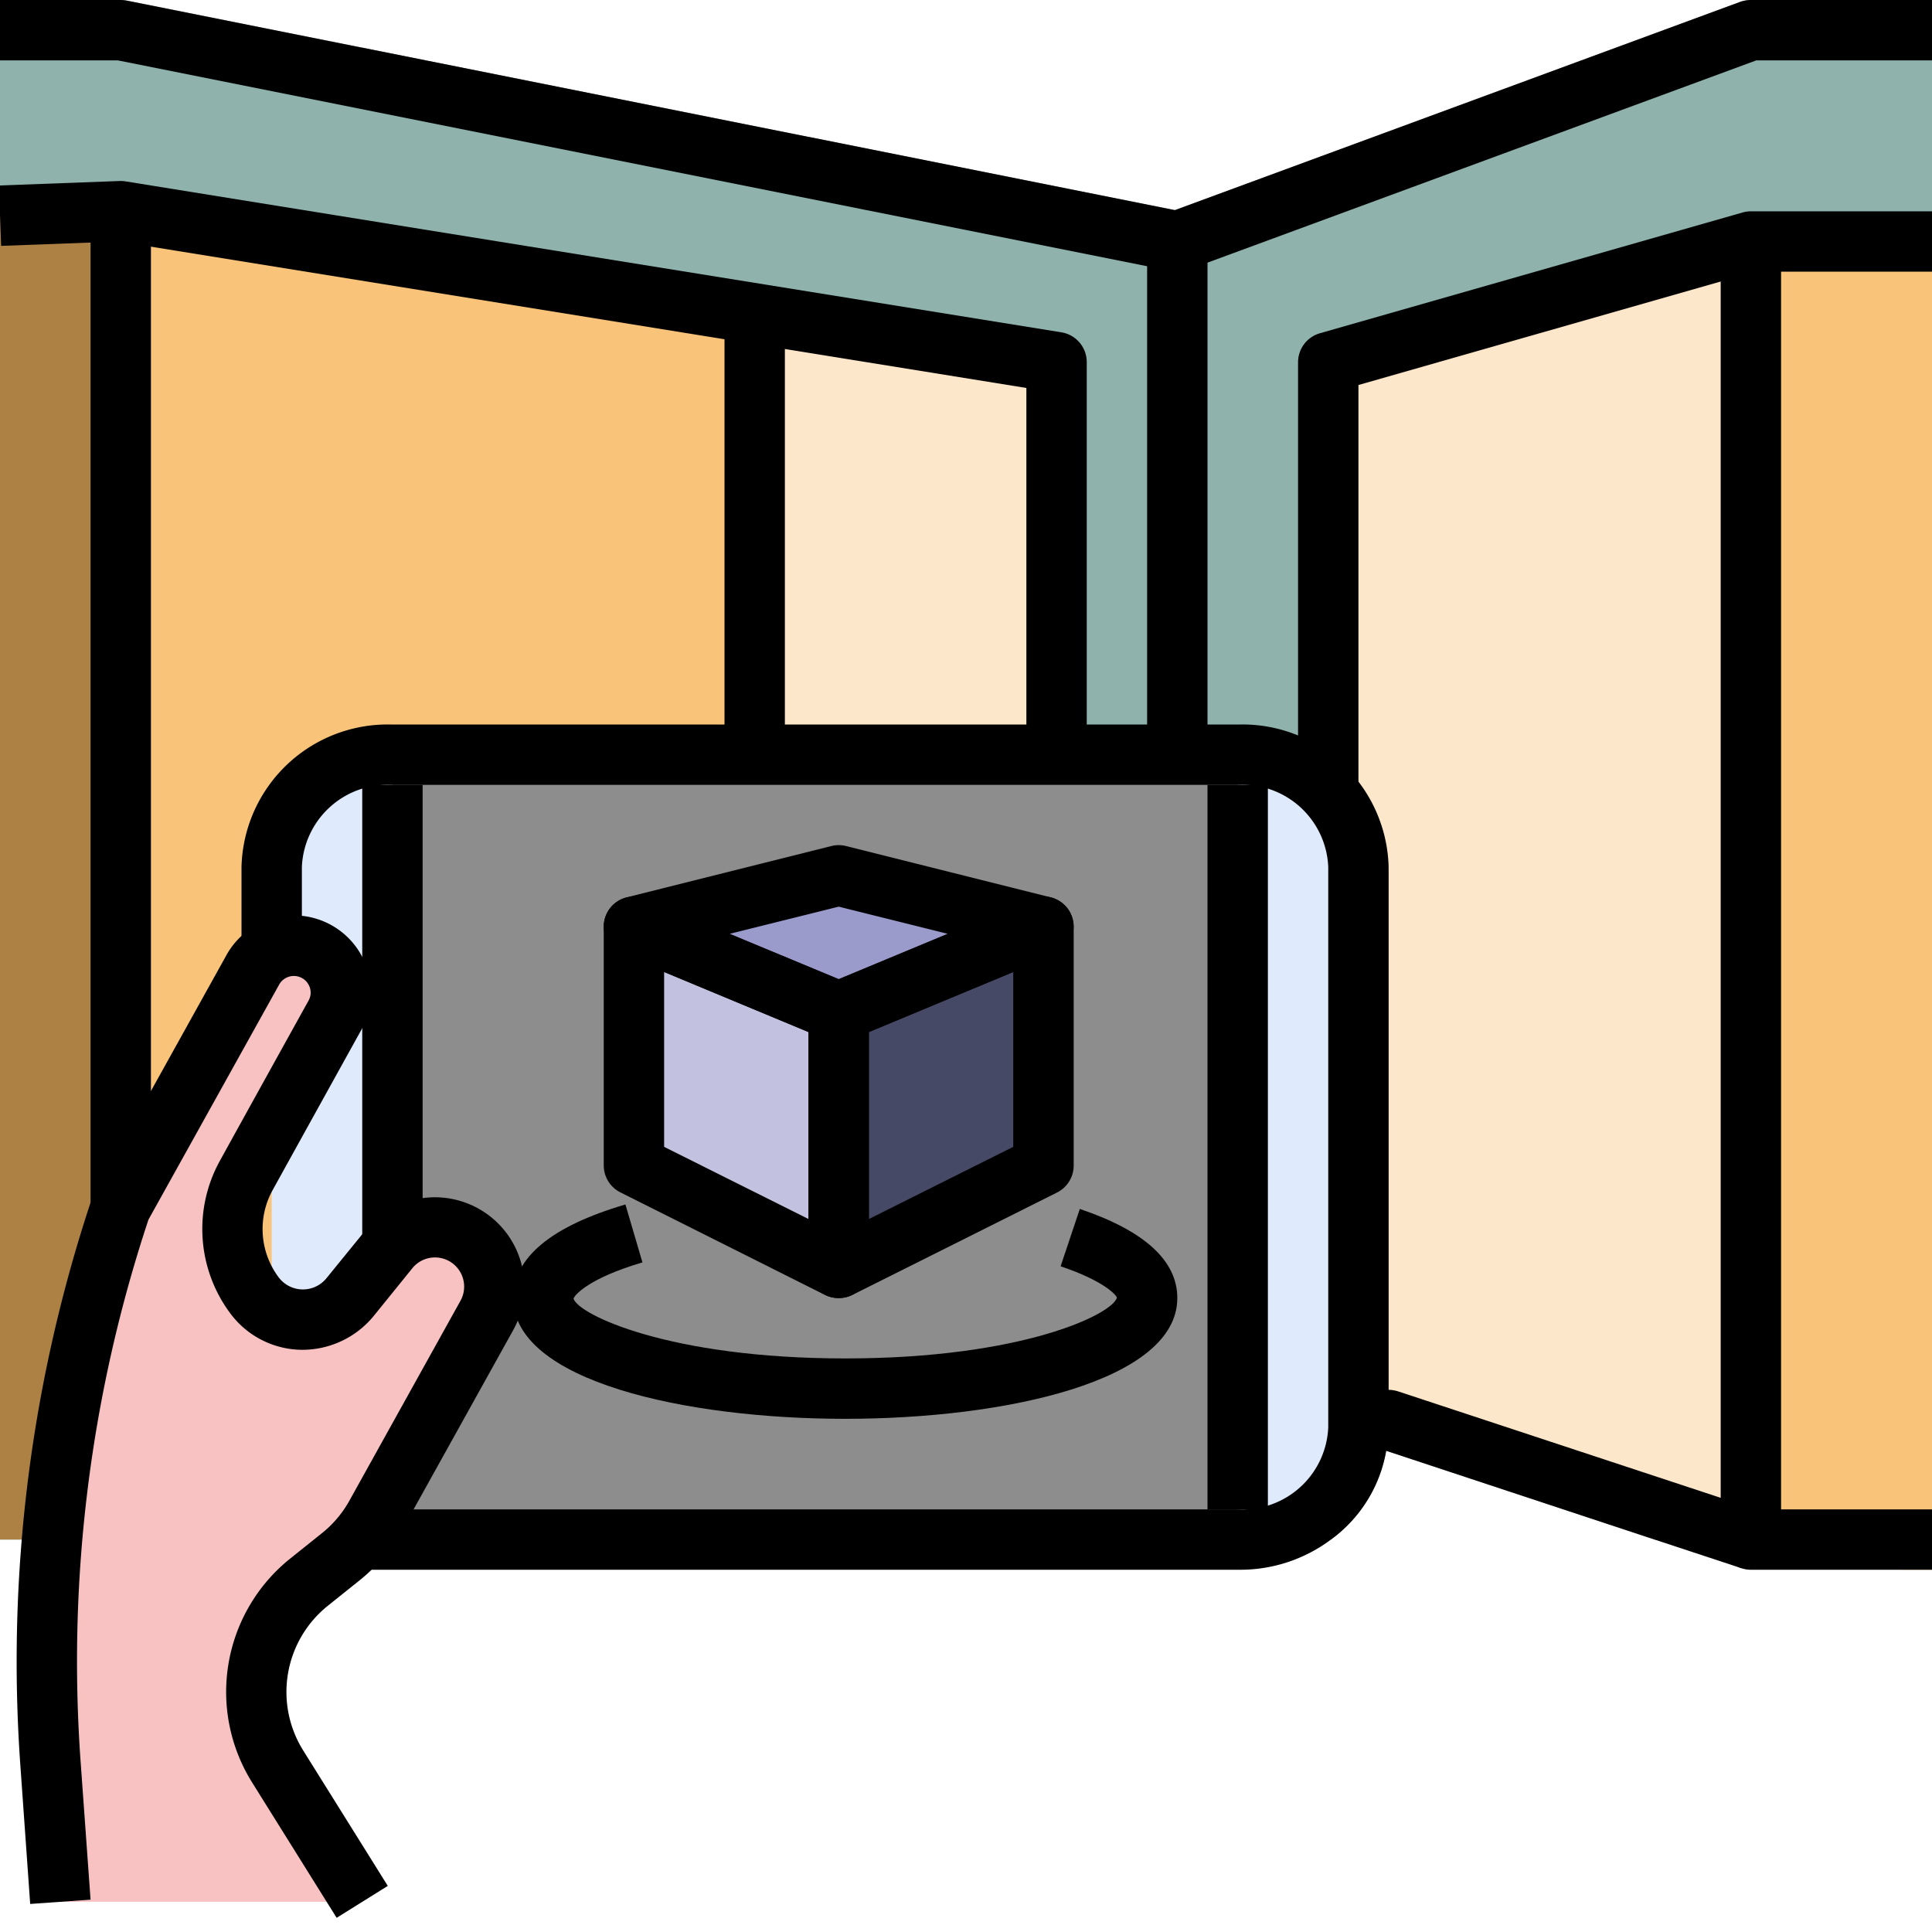
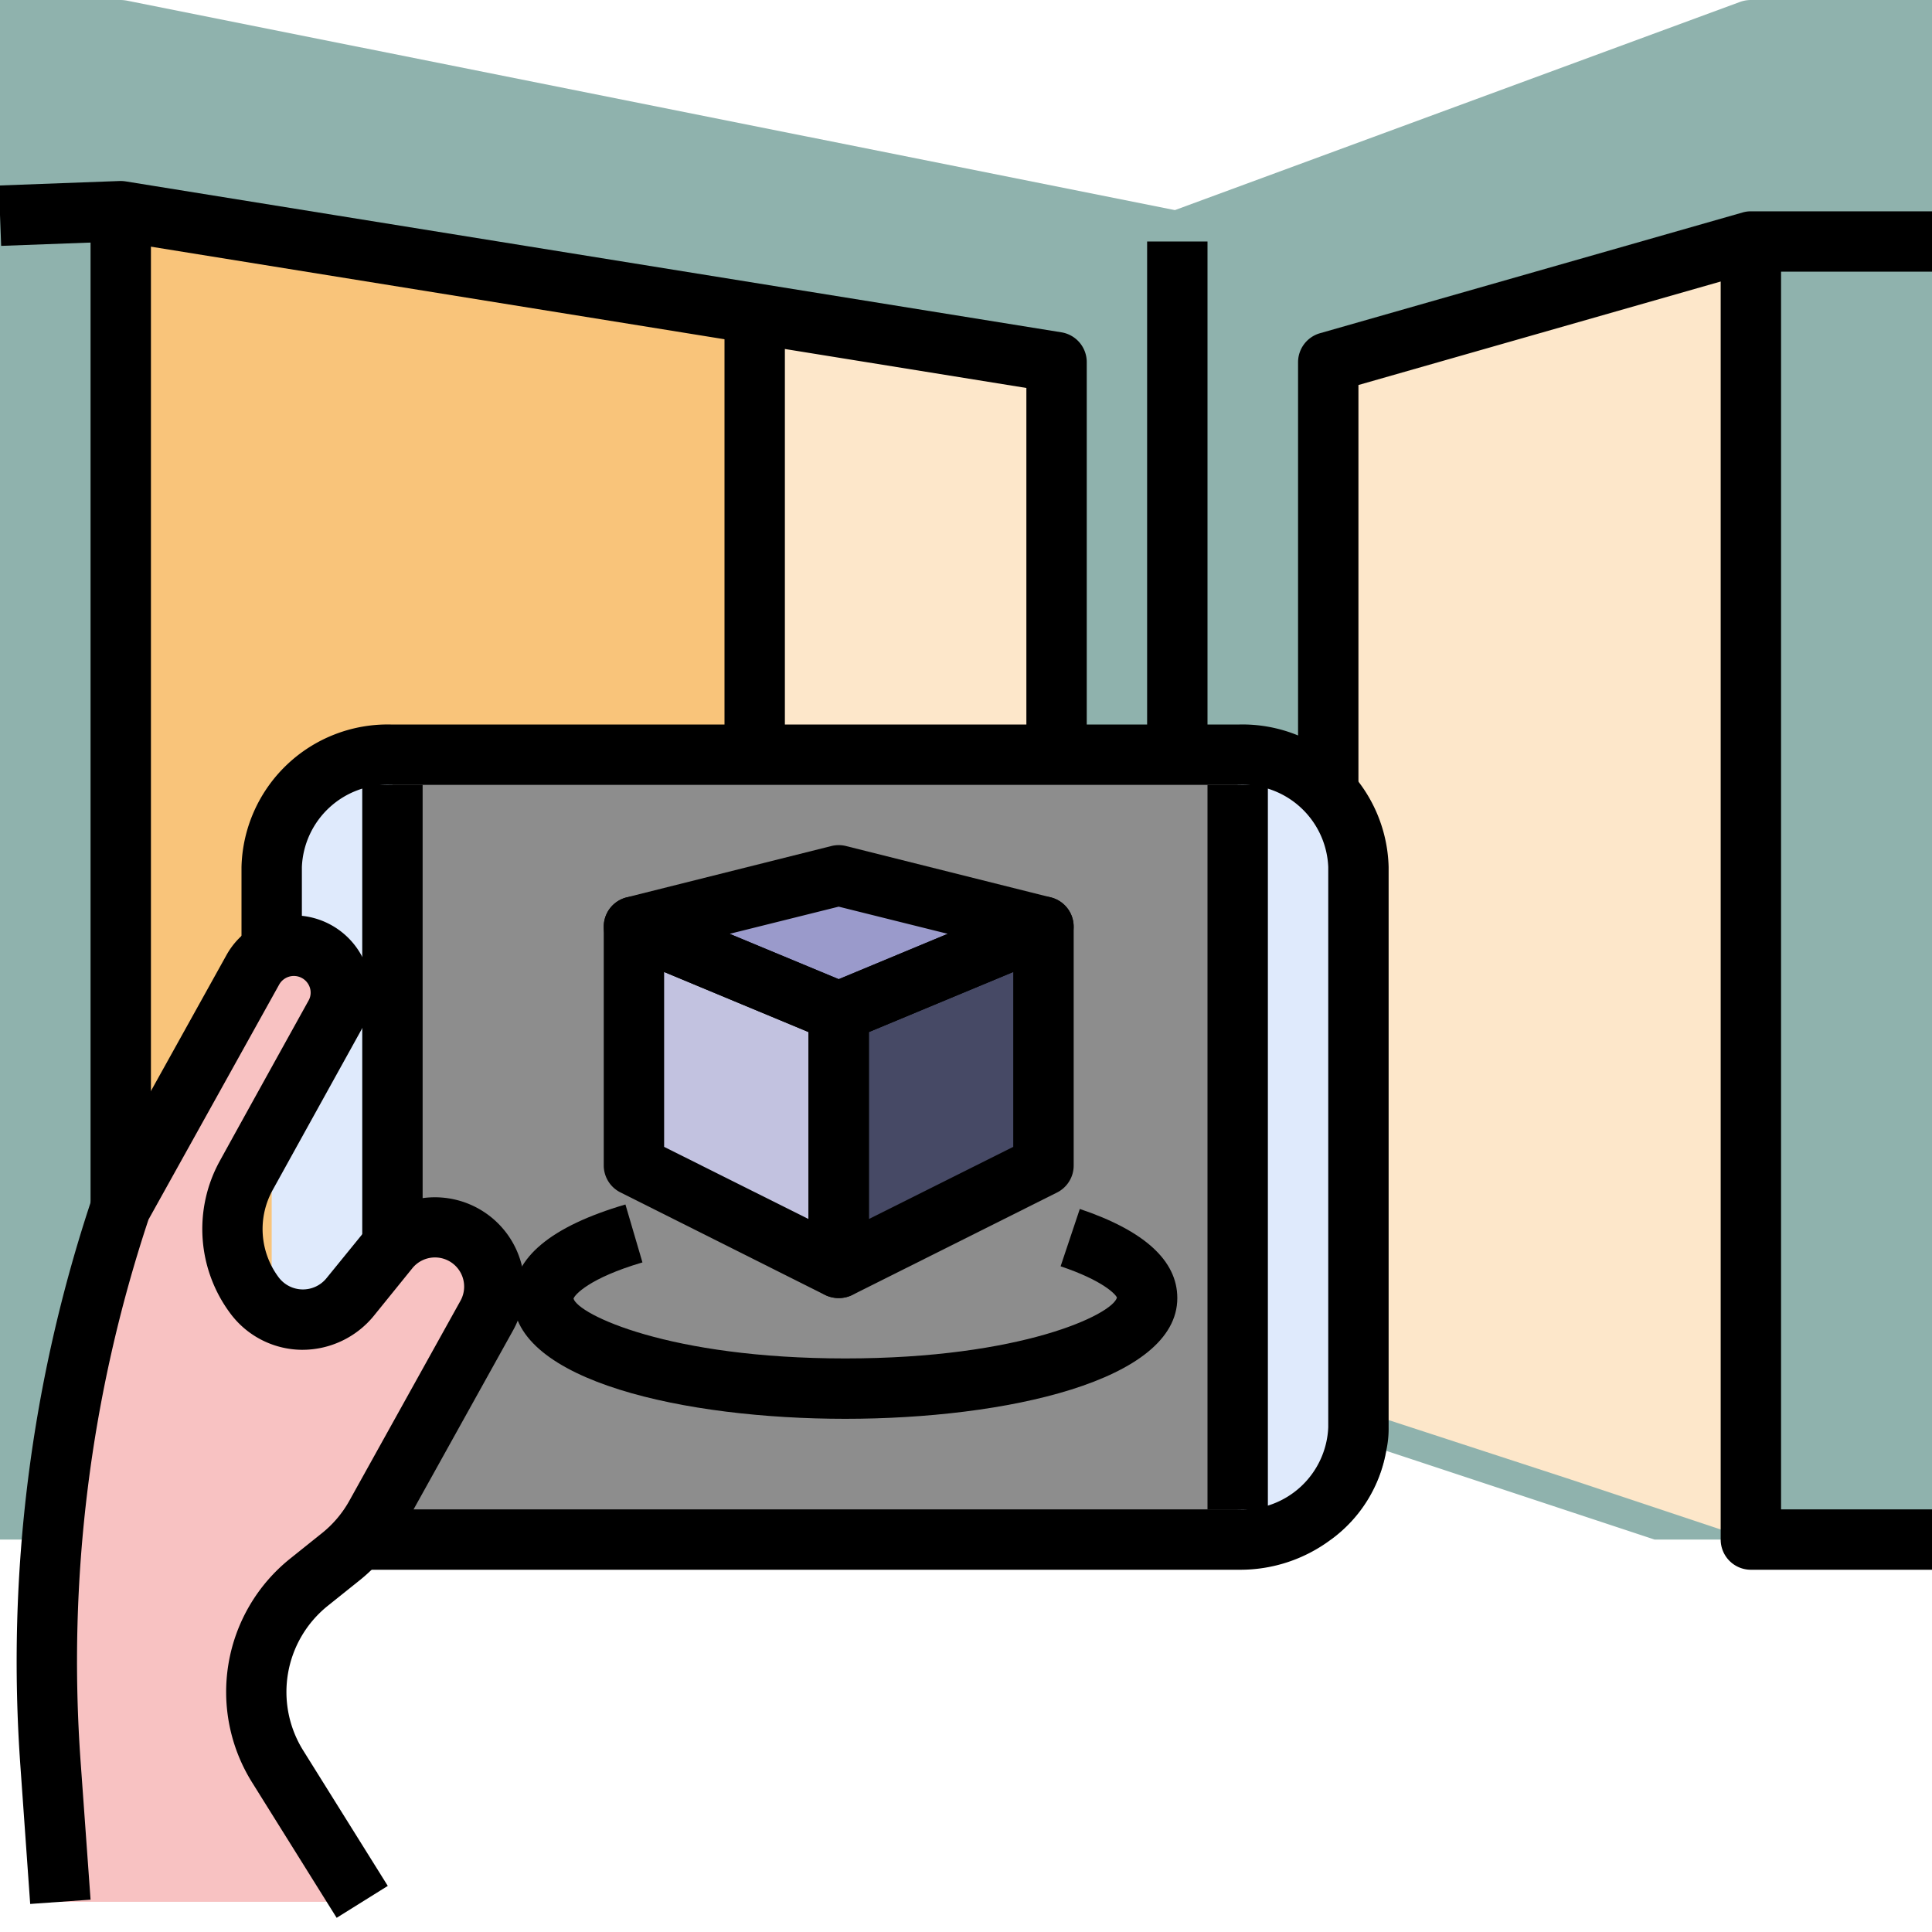
<svg xmlns="http://www.w3.org/2000/svg" height="512" viewBox="0 0 64 64" width="512">
  <g id="_30-technology" data-name="30-technology">
    <path d="m64 0v51h-9.19l-8.89-2.94a4.616 4.616 0 0 1 -1.83 2.94h-44.09v-51h4a1.355 1.355 0 0 1 .2.02l34.72 6.94 18.73-6.9a1.073 1.073 0 0 1 .35-.06z" fill="#8fb2ad" />
    <path d="m35 51h-10v-40.613l10 1.613z" fill="#fde7ca" />
    <path d="m13 8.452-9-1.452v44h9 12v-40.613z" fill="#f9c47a" />
-     <path d="m0 7h3v44h-3z" fill="#ac8143" />
-     <path d="m63 52-5-1v-43h6v44z" fill="#f9c47a" />
    <path d="m52 9.714-8 2.286v35l2 .042 6 1.958 6 2v-43z" fill="#fde7ca" />
    <path d="m13.175 51a4.175 4.175 0 0 1 -4.175-4.175v-18.1a3.839 3.839 0 0 1 3.944-3.725h28.112a3.839 3.839 0 0 1 3.944 3.724v18.552a3.839 3.839 0 0 1 -3.944 3.724z" fill="#dfeafc" />
    <path d="m13 25h28v26h-28z" fill="#8d8d8d" />
    <path d="m21 30.696 6.783-1.696 6.782 1.696-6.782 2.826z" fill="#9a9acb" />
    <path d="m27.783 42 6.782-3.391v-7.913l-6.782 2.826z" fill="#464965" />
    <path d="m27.783 42-6.783-3.391v-7.913l6.783 2.826z" fill="#c2c2e0" />
    <path d="m2 63-.324-4.537a47.647 47.647 0 0 1 2.324-18.463l4.374-7.873a1.554 1.554 0 0 1 1.85-.719 1.548 1.548 0 0 1 .871 2.221c-.825 1.489-2.05 3.7-2.941 5.314a3.664 3.664 0 0 0 .28 3.969 2.005 2.005 0 0 0 3.163.059c.428-.53.882-1.09 1.278-1.579a1.966 1.966 0 0 1 2.625-.392 1.962 1.962 0 0 1 .626 2.584l-3.68 6.616a4.66 4.66 0 0 1 -1.163 1.375l-1.044.836a4.659 4.659 0 0 0 -1.039 6.106l2.8 4.483z" fill="#f8c2c2" />
    <path d="m38 8h2v17h-2z" />
-     <path d="m58.31 50.05-.62 1.9-2.88-.95-8.89-2.94-.1-.03-.86-.03.08-2 .96.04h.04a1.173 1.173 0 0 1 .27.05z" />
    <path d="m11.152 63.53-2.8-4.483a5.659 5.659 0 0 1 1.264-7.419l1.044-.836a3.639 3.639 0 0 0 .914-1.08l3.674-6.612a.966.966 0 0 0 -1.6-1.074l-1.274 1.574a3.058 3.058 0 0 1 -2.391 1.114 2.985 2.985 0 0 1 -2.349-1.2 4.674 4.674 0 0 1 -.355-5.052c.891-1.617 2.116-3.826 2.942-5.316a.535.535 0 0 0 .032-.461.557.557 0 0 0 -1.005-.07l-4.329 7.785a46.426 46.426 0 0 0 -2.246 17.992l.327 4.537-2 .142-.322-4.537a48.416 48.416 0 0 1 2.373-18.85 1.033 1.033 0 0 1 .075-.17l4.374-7.872a2.554 2.554 0 0 1 4.47 2.472c-.825 1.489-2.049 3.7-2.94 5.312a2.668 2.668 0 0 0 .2 2.886 1.005 1.005 0 0 0 1.585.03l1.285-1.579a2.965 2.965 0 0 1 4.9 3.3l-3.68 6.621a5.657 5.657 0 0 1 -1.412 1.67l-1.044.836a3.659 3.659 0 0 0 -.818 4.8l2.8 4.483z" />
    <path d="m46 28.72v18.56a3.331 3.331 0 0 1 -.08.78 4.616 4.616 0 0 1 -1.83 2.94 5.008 5.008 0 0 1 -3.03 1h-29.06v-2h29.06a2.84 2.84 0 0 0 2.94-2.72v-18.56a2.84 2.84 0 0 0 -2.94-2.72h-28.12a2.84 2.84 0 0 0 -2.94 2.72v3.28h-2v-3.28a4.843 4.843 0 0 1 4.94-4.72h28.12a4.843 4.843 0 0 1 4.94 4.72z" />
    <path d="m12 26h2v15h-2z" />
    <path d="m28 47c-5.3 0-11-1.252-11-4 0-1.333 1.251-2.376 3.718-3.1l.564 1.919c-1.765.519-2.25 1.077-2.283 1.2.152.521 3.151 1.981 9.001 1.981s8.849-1.46 9-2.015c-.034-.1-.452-.563-1.866-1.037l.636-1.9c2.144.722 3.23 1.714 3.23 2.952 0 2.748-5.7 4-11 4z" />
-     <path d="m64 0v2h-5.82l-18.83 6.94a1.073 1.073 0 0 1 -.35.06 1.355 1.355 0 0 1 -.2-.02l-34.9-6.98h-3.9v-2h4a1.355 1.355 0 0 1 .2.02l34.72 6.94 18.73-6.9a1.073 1.073 0 0 1 .35-.06z" />
    <path d="m36 25h-2v-12.148l-30.062-4.852-3.9.145-.074-2 4-.149a1.167 1.167 0 0 1 .2.013l31 5a1 1 0 0 1 .836.991z" />
    <path d="m24 10h2v15h-2z" />
    <path d="m27.783 43a1.012 1.012 0 0 1 -.448-.1l-6.782-3.4a1 1 0 0 1 -.553-.891v-7.909a1 1 0 0 1 1.385-.923l6.782 2.823a1 1 0 0 1 .616.923v8.477a1 1 0 0 1 -1 1zm-5.783-5.009 4.783 2.391v-6.194l-4.783-1.988z" />
    <path d="m27.783 43a1 1 0 0 1 -1-1v-8.478a1 1 0 0 1 .617-.922l6.783-2.826a1 1 0 0 1 1.384.923v7.913a1 1 0 0 1 -.552.894l-6.785 3.396a1 1 0 0 1 -.447.1zm1-8.812v6.194l4.782-2.391v-5.791z" />
    <path d="m27.783 34.522a1.006 1.006 0 0 1 -.385-.077l-6.783-2.826a1 1 0 0 1 .142-1.893l6.783-1.7a1 1 0 0 1 .485 0l6.783 1.7a1 1 0 0 1 .142 1.893l-6.783 2.826a1 1 0 0 1 -.384.077zm-3.612-3.588 3.612 1.5 3.612-1.5-3.612-.9z" />
    <path d="m40 26h2v24h-2z" />
    <path d="m45 26h-2v-14a1 1 0 0 1 .725-.961l14-4a.983.983 0 0 1 .275-.039h6v2h-5.86l-13.14 3.754z" />
    <path d="m64 52h-6a1 1 0 0 1 -1-1v-43h2v42h5z" />
    <path d="m3 7h2v33h-2z" />
  </g>
</svg>